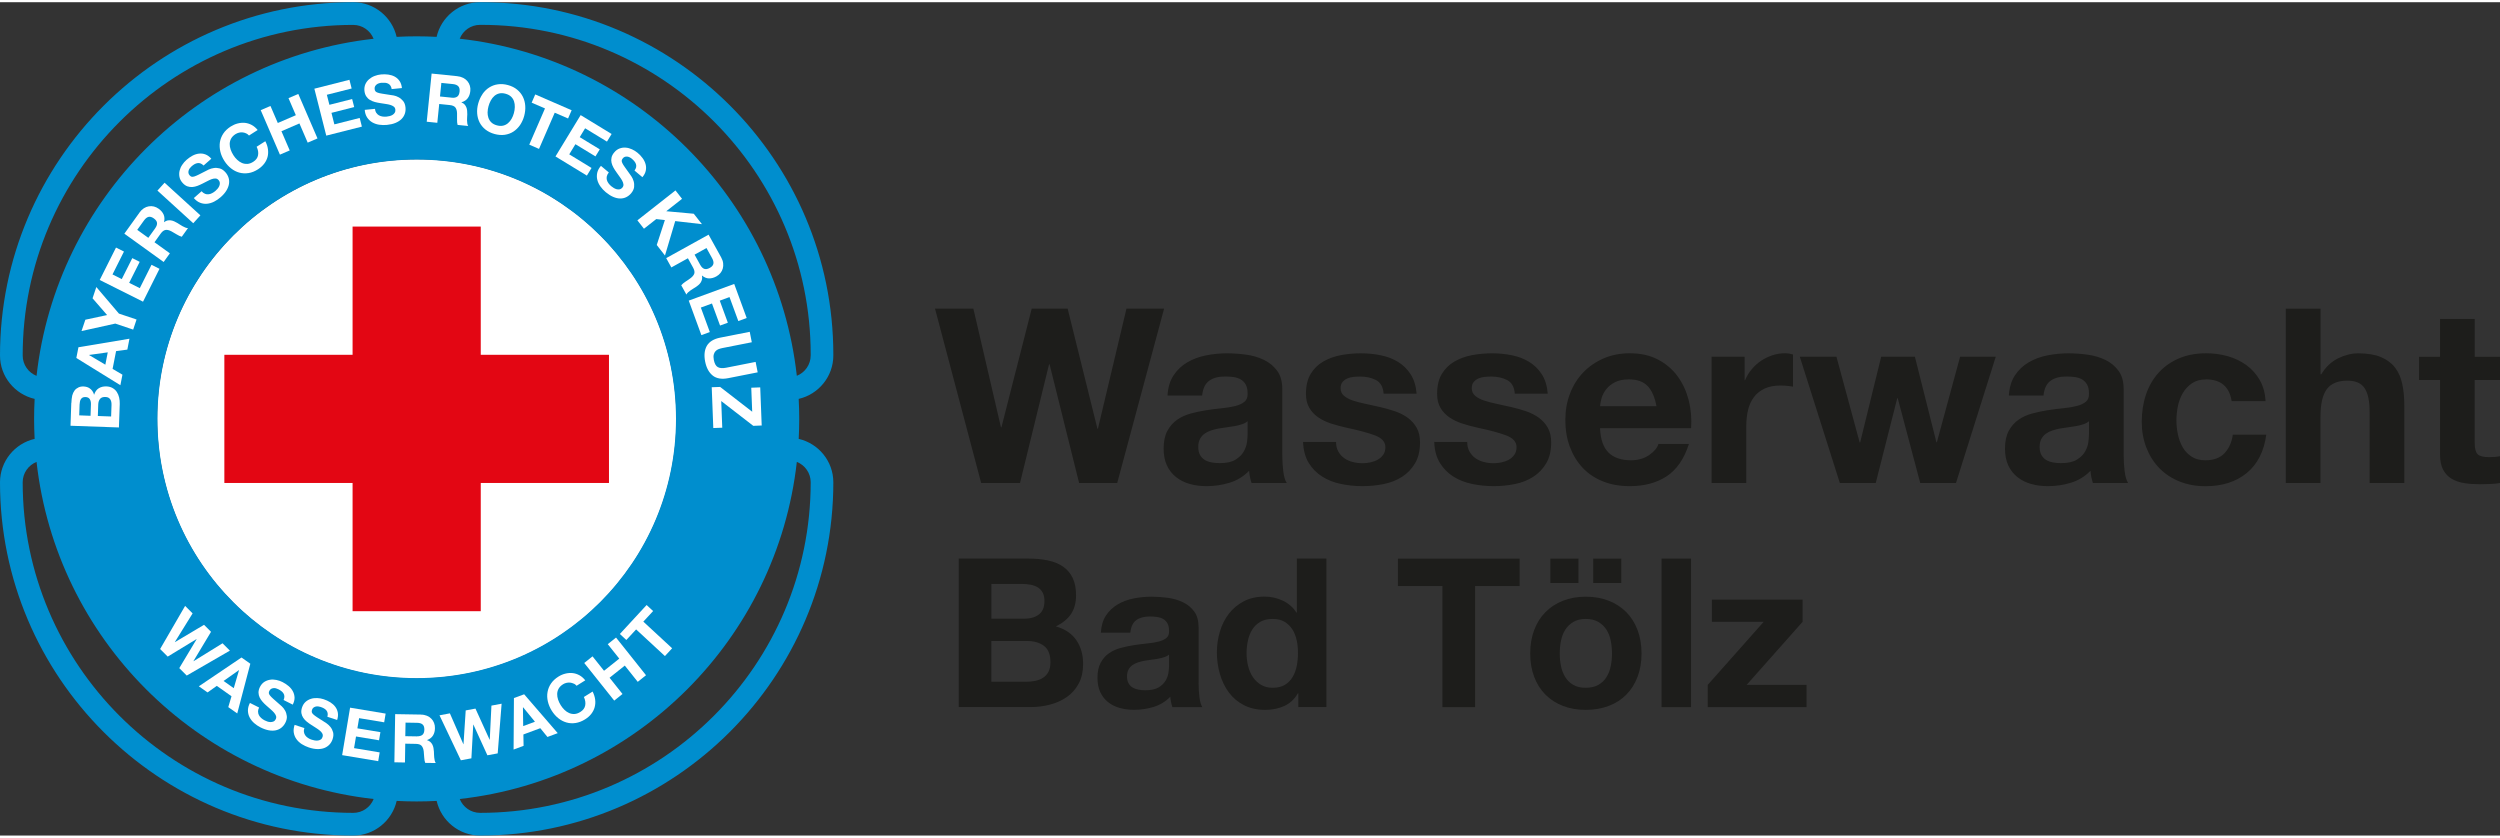
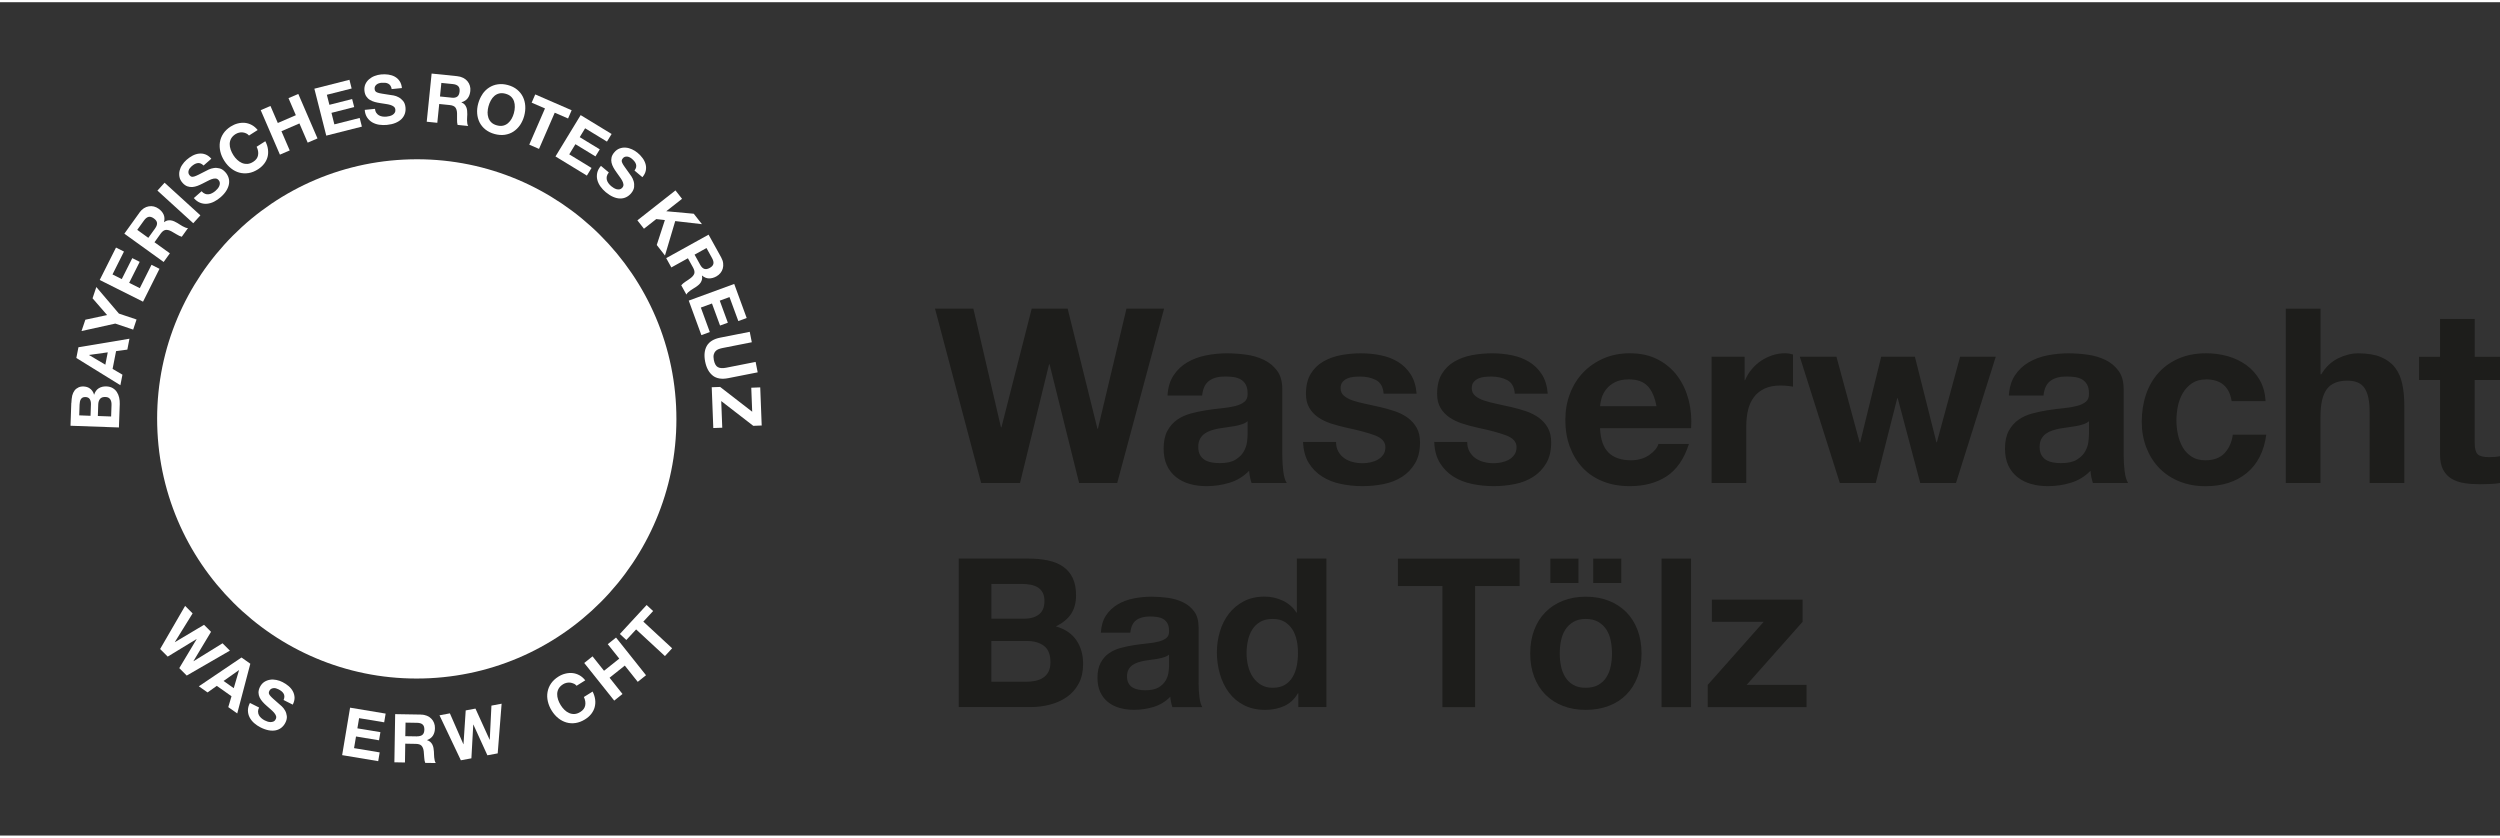
<svg xmlns="http://www.w3.org/2000/svg" width="188px" height="63px" viewBox="0 0 510.24 170.08">
  <rect x="0" y="0" width="510.24" height="170.08" fill="#333333" stroke="none" />
  <defs>
    <style>
      .j {
        fill: #008ece;
      }

      .k {
        fill: #fff;
      }

      .l {
        fill: #e30613;
      }

      .m {
        fill: #1d1d1b;
      }
    </style>
  </defs>
  <g id="a" data-name="Logo">
    <circle id="b" data-name="Hintergrund" class="k" cx="85.06" cy="85.05" r="52.99" transform="translate(-4.15 4.36) rotate(-2.87)" />
    <path id="c" data-name="Wortmarke" class="m" d="m220.24,98.12l-6.03-24.23h-.1l-5.93,24.23h-7.93l-9.42-35.59h7.83l5.63,24.23h.1l6.18-24.23h7.33l6.08,24.52h.1l5.83-24.52h7.68l-9.57,35.59h-7.78Zm18.04-17.84c.1-1.66.52-3.04,1.25-4.14.73-1.1,1.66-1.98,2.79-2.64,1.13-.66,2.4-1.14,3.81-1.42,1.41-.28,2.83-.42,4.26-.42,1.3,0,2.61.09,3.94.27,1.33.18,2.54.54,3.64,1.07,1.1.53,1.99,1.27,2.69,2.22.7.95,1.05,2.2,1.05,3.76v13.41c0,1.16.07,2.28.2,3.34.13,1.06.37,1.86.7,2.39h-7.18c-.13-.4-.24-.8-.32-1.22-.08-.41-.14-.84-.17-1.27-1.13,1.16-2.46,1.98-3.99,2.44-1.53.47-3.09.7-4.69.7-1.23,0-2.38-.15-3.44-.45-1.06-.3-1.99-.76-2.79-1.4-.8-.63-1.42-1.43-1.87-2.39s-.67-2.11-.67-3.44c0-1.46.26-2.67.77-3.61.51-.95,1.18-1.7,1.99-2.27.81-.56,1.74-.99,2.79-1.27,1.05-.28,2.1-.51,3.17-.67,1.06-.17,2.11-.3,3.14-.4,1.03-.1,1.94-.25,2.74-.45.8-.2,1.43-.49,1.89-.87.47-.38.68-.94.65-1.67,0-.76-.12-1.37-.37-1.82-.25-.45-.58-.8-1-1.05-.42-.25-.9-.41-1.45-.5-.55-.08-1.14-.12-1.77-.12-1.4,0-2.49.3-3.29.9-.8.6-1.26,1.6-1.4,2.99h-7.08Zm16.35,5.23c-.3.27-.67.47-1.12.62-.45.15-.93.27-1.45.37-.52.1-1.06.18-1.62.25-.57.07-1.13.15-1.69.25-.53.1-1.06.23-1.57.4-.52.17-.96.39-1.35.67-.38.28-.69.64-.92,1.07-.23.43-.35.98-.35,1.64s.12,1.16.35,1.6c.23.43.55.77.95,1.02.4.25.86.42,1.4.52.53.1,1.08.15,1.65.15,1.4,0,2.47-.23,3.24-.7.76-.47,1.33-1.02,1.69-1.67.37-.65.59-1.3.67-1.97.08-.66.12-1.2.12-1.59v-2.64Zm18.52,6.21c.32.55.72,1,1.22,1.35.5.35,1.07.61,1.72.77.65.17,1.32.25,2.02.25.5,0,1.02-.06,1.57-.17.55-.12,1.05-.3,1.5-.55.45-.25.82-.58,1.12-1,.3-.41.45-.94.45-1.57,0-1.06-.71-1.86-2.12-2.39-1.41-.53-3.38-1.06-5.91-1.59-1.03-.23-2.04-.51-3.02-.82-.98-.31-1.85-.73-2.62-1.25-.76-.51-1.38-1.16-1.84-1.94-.47-.78-.7-1.74-.7-2.87,0-1.66.32-3.02.97-4.09s1.5-1.9,2.57-2.52c1.06-.61,2.26-1.05,3.59-1.3,1.33-.25,2.69-.37,4.09-.37s2.75.13,4.06.4c1.31.27,2.48.71,3.51,1.35,1.03.63,1.89,1.47,2.57,2.52.68,1.05,1.09,2.37,1.22,3.96h-6.73c-.1-1.36-.62-2.28-1.55-2.77-.93-.48-2.03-.72-3.29-.72-.4,0-.83.03-1.3.07-.47.05-.89.16-1.27.32-.38.17-.71.41-.97.72-.27.32-.4.74-.4,1.27,0,.63.23,1.15.7,1.55.46.4,1.07.72,1.82.97.75.25,1.6.47,2.57.67.96.2,1.94.42,2.94.65,1.03.23,2.04.52,3.02.85.98.33,1.85.77,2.62,1.32.76.55,1.38,1.23,1.84,2.04.47.81.7,1.82.7,3.02,0,1.69-.34,3.12-1.02,4.26-.68,1.15-1.57,2.07-2.67,2.77-1.1.7-2.35,1.19-3.76,1.47-1.41.28-2.85.42-4.31.42s-2.96-.15-4.39-.45c-1.43-.3-2.7-.8-3.81-1.5-1.11-.7-2.03-1.62-2.74-2.77-.71-1.15-1.11-2.58-1.17-4.31h6.73c0,.77.16,1.42.47,1.97Zm26.77,0c.32.55.72,1,1.22,1.35.5.35,1.07.61,1.72.77.65.17,1.32.25,2.02.25.5,0,1.02-.06,1.57-.17.55-.12,1.05-.3,1.5-.55.45-.25.82-.58,1.12-1,.3-.41.45-.94.45-1.57,0-1.06-.71-1.86-2.12-2.39-1.41-.53-3.38-1.06-5.91-1.59-1.03-.23-2.04-.51-3.02-.82-.98-.31-1.85-.73-2.62-1.25-.76-.51-1.38-1.16-1.84-1.94-.47-.78-.7-1.74-.7-2.87,0-1.66.32-3.02.97-4.09s1.5-1.9,2.57-2.52c1.06-.61,2.26-1.05,3.59-1.3,1.33-.25,2.69-.37,4.09-.37s2.75.13,4.06.4c1.31.27,2.48.71,3.51,1.35,1.03.63,1.89,1.47,2.57,2.52.68,1.05,1.09,2.37,1.22,3.96h-6.73c-.1-1.36-.62-2.28-1.55-2.77-.93-.48-2.03-.72-3.29-.72-.4,0-.83.03-1.3.07-.47.05-.89.16-1.27.32-.38.17-.71.41-.97.72-.27.32-.4.74-.4,1.27,0,.63.23,1.15.7,1.55.46.4,1.07.72,1.82.97.75.25,1.6.47,2.57.67.96.2,1.94.42,2.94.65,1.03.23,2.04.52,3.02.85.98.33,1.85.77,2.62,1.32.76.55,1.38,1.23,1.84,2.04.47.81.7,1.82.7,3.02,0,1.69-.34,3.12-1.02,4.26-.68,1.15-1.57,2.07-2.67,2.77-1.1.7-2.35,1.19-3.76,1.47-1.41.28-2.85.42-4.31.42s-2.96-.15-4.39-.45c-1.43-.3-2.7-.8-3.81-1.5-1.11-.7-2.03-1.62-2.74-2.77-.71-1.15-1.11-2.58-1.17-4.31h6.73c0,.77.16,1.42.47,1.97Zm28.39.22c1.06,1.03,2.59,1.55,4.59,1.55,1.43,0,2.66-.36,3.69-1.07,1.03-.71,1.66-1.47,1.89-2.27h6.23c-1,3.09-2.53,5.3-4.59,6.63-2.06,1.33-4.55,1.99-7.48,1.99-2.03,0-3.86-.32-5.48-.97-1.63-.65-3.01-1.57-4.14-2.77-1.13-1.2-2-2.63-2.62-4.29-.62-1.66-.92-3.49-.92-5.48s.32-3.72.95-5.38c.63-1.66,1.53-3.1,2.69-4.31,1.16-1.21,2.55-2.17,4.16-2.87,1.61-.7,3.4-1.05,5.36-1.05,2.19,0,4.1.42,5.73,1.27,1.63.85,2.97,1.99,4.01,3.41,1.05,1.43,1.8,3.06,2.27,4.88.47,1.83.63,3.74.5,5.73h-18.59c.1,2.29.68,3.95,1.74,4.98Zm8-13.56c-.85-.93-2.14-1.4-3.86-1.4-1.13,0-2.07.19-2.82.57-.75.38-1.35.86-1.79,1.42-.45.57-.76,1.16-.95,1.79-.18.63-.29,1.2-.32,1.69h11.51c-.33-1.79-.92-3.16-1.77-4.09Zm19.76-6.03v4.78h.1c.33-.8.78-1.54,1.35-2.22.56-.68,1.21-1.26,1.94-1.75.73-.48,1.51-.85,2.34-1.12.83-.27,1.69-.4,2.59-.4.46,0,.98.08,1.55.25v6.58c-.33-.07-.73-.12-1.2-.17-.47-.05-.91-.07-1.35-.07-1.3,0-2.39.22-3.29.65-.9.43-1.62,1.02-2.17,1.77-.55.75-.94,1.62-1.17,2.62-.23,1-.35,2.08-.35,3.24v11.61h-7.08v-25.77h6.73Zm35.84,25.77l-4.59-17.3h-.1l-4.39,17.3h-7.33l-8.17-25.77h7.48l4.74,17.5h.1l4.29-17.5h6.88l4.39,17.45h.1l4.74-17.45h7.28l-8.12,25.77h-7.28Zm18.09-17.84c.1-1.66.52-3.04,1.25-4.14.73-1.1,1.66-1.98,2.79-2.64,1.13-.66,2.4-1.14,3.81-1.42,1.41-.28,2.83-.42,4.26-.42,1.3,0,2.61.09,3.94.27,1.33.18,2.54.54,3.64,1.07,1.1.53,1.99,1.27,2.69,2.22.7.95,1.05,2.2,1.05,3.76v13.41c0,1.16.07,2.28.2,3.34.13,1.06.37,1.86.7,2.39h-7.18c-.13-.4-.24-.8-.32-1.22-.08-.41-.14-.84-.17-1.27-1.13,1.16-2.46,1.98-3.99,2.44-1.53.47-3.09.7-4.69.7-1.23,0-2.38-.15-3.44-.45-1.06-.3-1.99-.76-2.79-1.4-.8-.63-1.42-1.43-1.87-2.39s-.67-2.11-.67-3.44c0-1.46.26-2.67.77-3.61.51-.95,1.18-1.7,1.99-2.27.81-.56,1.74-.99,2.79-1.27,1.05-.28,2.1-.51,3.17-.67,1.06-.17,2.11-.3,3.14-.4,1.03-.1,1.94-.25,2.74-.45.8-.2,1.43-.49,1.89-.87.47-.38.68-.94.65-1.67,0-.76-.12-1.37-.37-1.82-.25-.45-.58-.8-1-1.05-.42-.25-.9-.41-1.45-.5-.55-.08-1.14-.12-1.77-.12-1.4,0-2.49.3-3.29.9-.8.6-1.26,1.6-1.4,2.99h-7.08Zm16.35,5.23c-.3.27-.67.47-1.12.62-.45.15-.93.27-1.45.37-.52.1-1.06.18-1.62.25-.57.07-1.13.15-1.69.25-.53.1-1.06.23-1.57.4-.52.17-.96.39-1.35.67-.38.28-.69.64-.92,1.07-.23.43-.35.98-.35,1.64s.12,1.16.35,1.6c.23.43.55.77.95,1.02.4.25.86.42,1.4.52.53.1,1.08.15,1.65.15,1.4,0,2.47-.23,3.24-.7.76-.47,1.33-1.02,1.69-1.67.37-.65.59-1.3.67-1.97.08-.66.12-1.2.12-1.59v-2.64Zm23.88-8.52c-1.13,0-2.08.26-2.84.77s-1.39,1.18-1.87,1.99c-.48.81-.82,1.71-1.02,2.69-.2.98-.3,1.95-.3,2.92s.1,1.88.3,2.84c.2.96.52,1.84.97,2.62.45.78,1.05,1.42,1.82,1.92.76.5,1.69.75,2.79.75,1.7,0,3-.47,3.91-1.42.91-.95,1.49-2.22,1.72-3.81h6.83c-.47,3.42-1.79,6.03-3.99,7.83s-5,2.69-8.42,2.69c-1.93,0-3.7-.32-5.31-.97-1.61-.65-2.98-1.55-4.11-2.72-1.13-1.16-2.01-2.55-2.64-4.16-.63-1.61-.95-3.38-.95-5.31s.29-3.85.87-5.56c.58-1.71,1.44-3.19,2.57-4.44,1.13-1.25,2.51-2.22,4.14-2.92,1.63-.7,3.49-1.05,5.58-1.05,1.53,0,3,.2,4.41.6,1.41.4,2.67,1.01,3.79,1.82,1.11.81,2.02,1.83,2.72,3.04.7,1.21,1.1,2.65,1.2,4.31h-6.93c-.47-2.96-2.21-4.44-5.23-4.44Zm23.38-14.45v13.41h.15c.9-1.5,2.04-2.58,3.44-3.27,1.4-.68,2.76-1.02,4.09-1.02,1.89,0,3.45.26,4.66.77,1.21.52,2.17,1.23,2.87,2.14.7.91,1.19,2.03,1.47,3.34.28,1.31.42,2.77.42,4.36v15.85h-7.08v-14.55c0-2.13-.33-3.71-1-4.76-.67-1.05-1.84-1.57-3.54-1.57-1.93,0-3.32.57-4.19,1.72-.86,1.15-1.3,3.03-1.3,5.66v13.51h-7.08v-35.59h7.08Zm36.64,9.82v4.74h-5.18v12.76c0,1.2.2,1.99.6,2.39.4.4,1.2.6,2.39.6.4,0,.78-.02,1.15-.05.37-.03.71-.08,1.05-.15v5.48c-.6.1-1.26.17-1.99.2-.73.03-1.45.05-2.14.05-1.1,0-2.14-.07-3.12-.22-.98-.15-1.84-.44-2.59-.87s-1.34-1.05-1.77-1.84c-.43-.8-.65-1.84-.65-3.14v-15.2h-4.29v-4.74h4.29v-7.73h7.08v7.73h5.18Z" />
-     <polygon id="d" data-name="Kreuz" class="l" points="124.29 71.96 98.12 71.96 98.12 45.79 71.96 45.79 71.96 71.96 45.79 71.96 45.79 98.12 71.96 98.12 71.96 124.29 98.12 124.29 98.12 98.12 124.29 98.12 124.29 71.96" />
-     <path id="e" data-name="Ring" class="j" d="m170.08,72.09v-.18C170.08,32.26,137.82,0,98.16,0h-.18c-4.32,0-7.94,3.03-8.87,7.07-1.35-.07-2.71-.11-4.08-.11s-2.73.04-4.08.11c-.93-4.04-4.55-7.07-8.87-7.07C32.34,0,0,32.34,0,72.09c0,4.32,3.03,7.94,7.07,8.87-.07,1.35-.11,2.71-.11,4.08s.04,2.73.11,4.08c-4.04.93-7.07,4.55-7.07,8.87,0,39.75,32.34,72.09,72.09,72.09,4.32,0,7.94-3.03,8.87-7.07,1.35.07,2.71.11,4.08.11s2.73-.04,4.08-.11c.93,4.04,4.55,7.07,8.87,7.07,39.75,0,72.09-32.34,72.09-72.09,0-4.32-3.03-7.94-7.07-8.87.07-1.35.11-2.71.11-4.08s-.04-2.73-.11-4.08c4.04-.93,7.07-4.55,7.07-8.87Zm-165.45,0C4.63,34.89,34.89,4.63,72.09,4.63c1.89,0,3.5,1.18,4.16,2.83C40.15,11.5,11.5,40.15,7.46,76.26c-1.66-.66-2.83-2.27-2.83-4.16Zm67.47,93.36c-37.2,0-67.47-30.27-67.47-67.47,0-1.89,1.18-3.5,2.83-4.16,4.04,36.1,32.7,64.76,68.8,68.8-.66,1.66-2.27,2.83-4.16,2.83Zm12.95-27.5c-29.23,0-52.92-23.69-52.92-52.92s23.69-52.92,52.92-52.92,52.92,23.69,52.92,52.92-23.69,52.92-52.92,52.92Zm80.41-39.97c0,37.2-30.27,67.47-67.47,67.47-1.89,0-3.5-1.18-4.16-2.83,36.1-4.04,64.76-32.7,68.8-68.8,1.66.66,2.83,2.27,2.83,4.16Zm0-25.89c0,1.89-1.18,3.5-2.83,4.16-4.04-36.1-32.7-64.76-68.8-68.8.66-1.66,2.27-2.83,4.16-2.83h.18c37.1,0,67.29,30.19,67.29,67.29v.18Z" />
    <g id="f" data-name="Wasserwacht">
      <path class="k" d="m36.59,135.91l3.54-5.91-.02-.02-5.88,3.58-1.55-1.55,5.1-8.8,1.53,1.53-3.62,5.84.02.02,5.93-3.53,1.43,1.43-3.59,5.98.02.02,5.92-3.66,1.5,1.5-8.81,5.09-1.52-1.52Z" />
      <path class="k" d="m51.09,135.01l-2.67,10.15-1.83-1.29.66-2.22-3-2.12-1.89,1.34-1.78-1.25,8.71-5.88,1.81,1.28Zm-3.38,4.99l1.07-3.66-.02-.02-3.13,2.21,2.08,1.47Z" />
      <path class="k" d="m52.67,144.79c0,.26.06.5.17.71.11.22.27.41.48.6s.44.34.69.47c.17.09.36.17.57.24.21.07.42.11.64.11.21,0,.41-.04.6-.12.19-.08.34-.24.45-.46.12-.24.14-.47.06-.69-.08-.22-.21-.45-.41-.67-.2-.22-.43-.45-.7-.68-.27-.23-.55-.47-.82-.72-.29-.25-.55-.51-.8-.79-.25-.28-.45-.57-.6-.88-.15-.31-.23-.65-.24-1.01,0-.36.09-.74.29-1.14.23-.45.52-.79.88-1.03.36-.23.75-.38,1.17-.45s.86-.05,1.31.04c.45.09.87.24,1.26.44.46.23.87.51,1.24.82.37.32.66.67.87,1.07.21.39.32.82.34,1.27.01.45-.11.93-.37,1.44l-1.87-.94c.12-.27.17-.52.16-.74,0-.22-.06-.42-.17-.59-.11-.18-.25-.34-.43-.48-.18-.14-.39-.27-.63-.39-.16-.08-.32-.14-.49-.19-.17-.05-.34-.06-.51-.04-.17.02-.32.07-.47.15-.14.08-.26.22-.36.4-.09.17-.12.33-.11.47s.09.3.24.49c.15.19.37.41.66.67.29.26.68.6,1.16,1.02.15.12.34.29.59.52.25.23.47.52.66.85.19.33.31.71.36,1.13.05.42-.05.88-.3,1.37-.2.4-.47.73-.8,1-.33.27-.71.44-1.14.54-.43.09-.91.1-1.44,0s-1.09-.29-1.68-.59c-.48-.24-.92-.54-1.32-.89-.39-.35-.7-.74-.92-1.17-.22-.43-.33-.89-.34-1.39,0-.5.13-1.01.41-1.55l1.87.94c-.15.29-.22.57-.22.83Z" />
-       <path class="k" d="m62.04,148.97c.04.26.13.48.28.68.14.2.33.37.56.52.23.15.48.27.75.35.18.06.38.11.6.15s.43.04.65.02.4-.1.58-.21.3-.29.37-.52c.08-.25.07-.48-.04-.69-.11-.21-.28-.41-.51-.6s-.49-.38-.8-.57c-.31-.19-.61-.38-.92-.59-.32-.2-.63-.42-.92-.65-.29-.23-.53-.49-.73-.78-.2-.29-.33-.61-.39-.96-.06-.35-.02-.74.12-1.17.16-.48.4-.86.72-1.15.32-.29.69-.49,1.09-.62s.84-.18,1.3-.16c.46.02.89.1,1.31.24.49.16.94.37,1.35.62.41.26.75.56,1.02.92.27.36.44.76.52,1.21.08.45.03.94-.14,1.48l-1.99-.65c.07-.28.09-.54.05-.75-.04-.22-.13-.4-.26-.56s-.3-.29-.5-.41c-.2-.11-.43-.21-.68-.29-.17-.05-.34-.09-.51-.11-.18-.02-.35,0-.51.04-.16.04-.31.12-.44.22-.13.1-.23.25-.29.45-.06.18-.07.34-.04.48s.14.29.31.45c.17.16.43.35.76.57.33.21.76.49,1.3.83.16.09.38.23.66.43s.54.44.78.74c.24.3.42.66.53,1.06.11.41.08.87-.09,1.4-.14.43-.35.8-.64,1.11-.29.31-.64.55-1.05.71-.41.16-.89.23-1.42.22s-1.12-.12-1.75-.33c-.51-.17-.99-.4-1.44-.68-.44-.28-.8-.62-1.09-1.02s-.46-.83-.54-1.32c-.08-.49-.02-1.02.17-1.59l1.99.65c-.1.31-.13.6-.09.85Z" />
      <path class="k" d="m78.71,145.18l-.3,1.79-5.12-.85-.35,2.08,4.7.78-.28,1.66-4.7-.78-.4,2.38,5.23.87-.3,1.79-7.36-1.23,1.62-9.69,7.25,1.21Z" />
      <path class="k" d="m85.94,145.4c.44,0,.84.09,1.19.23s.65.35.9.6c.25.25.44.54.56.87.13.33.19.68.18,1.06,0,.58-.14,1.08-.39,1.49s-.65.73-1.21.94v.03c.26.08.48.19.65.35.17.15.31.34.42.54.11.21.18.44.23.69.05.25.08.5.09.74,0,.16.01.34.02.55,0,.21.02.43.04.65.02.22.05.43.1.63s.12.37.22.51l-2.16-.03c-.11-.31-.18-.69-.2-1.12s-.05-.84-.1-1.24c-.06-.51-.22-.89-.45-1.14s-.62-.37-1.16-.38l-2.16-.04-.06,3.84-2.16-.04.16-9.83,5.3.09Zm-.84,4.43c.49,0,.87-.1,1.12-.31s.38-.57.39-1.07c0-.48-.11-.82-.36-1.04s-.61-.33-1.11-.34l-2.37-.04-.05,2.77,2.37.04Z" />
      <path class="k" d="m99.48,153.71l-2.86-6.27h-.03s-.38,6.88-.38,6.88l-2.15.4-4.36-9.18,2.12-.4,2.75,6.29h.03s.45-6.89.45-6.89l1.99-.37,2.89,6.35h.03s.34-6.96.34-6.96l2.08-.39-.8,10.14-2.11.39Z" />
-       <path class="k" d="m106.97,141.24l6.86,7.94-2.1.78-1.46-1.79-3.45,1.28.04,2.32-2.04.76.07-10.51,2.08-.77Zm2.21,5.61l-2.42-2.95h-.03s.05,3.84.05,3.84l2.39-.89Z" />
      <path class="k" d="m117.09,139.08c-.22-.11-.45-.18-.7-.21s-.49-.02-.75.04c-.25.05-.49.15-.72.29-.41.26-.71.56-.9.89-.19.34-.29.7-.3,1.08-.01.38.05.77.18,1.16.13.39.31.77.54,1.14.22.35.47.67.76.95.29.28.6.5.95.65.34.15.71.22,1.1.2s.79-.16,1.2-.42c.56-.35.89-.79.99-1.33s.01-1.11-.27-1.72l1.78-1.11c.28.55.45,1.1.52,1.64s.03,1.06-.1,1.55c-.13.49-.37.95-.7,1.38-.33.42-.75.79-1.27,1.11-.64.4-1.28.64-1.93.74-.65.1-1.27.06-1.86-.11s-1.15-.46-1.66-.87c-.51-.41-.96-.92-1.34-1.53-.39-.62-.65-1.26-.8-1.91-.15-.65-.17-1.28-.06-1.9s.34-1.2.71-1.74.87-1.01,1.51-1.41c.46-.29.93-.49,1.43-.61.49-.12.98-.16,1.46-.11.48.05.94.2,1.39.44.44.24.84.59,1.2,1.04l-1.77,1.11c-.16-.19-.35-.34-.57-.45Z" />
      <path class="k" d="m120.93,133.5l2.35,2.95,3.11-2.48-2.35-2.95,1.69-1.35,6.12,7.69-1.69,1.35-2.64-3.32-3.11,2.48,2.64,3.32-1.69,1.35-6.12-7.68,1.69-1.35Z" />
      <path class="k" d="m127.84,130.17l-1.33-1.23,5.46-5.91,1.33,1.23-2,2.16,5.88,5.44-1.47,1.59-5.88-5.44-2,2.16Z" />
    </g>
    <g id="g" data-name="BRK">
      <path id="h" data-name="B" class="k" d="m14.57,81.78c.02-.47.07-1.1.17-1.5.1-.4.27-.74.47-1.02.2-.28.48-.49.8-.64s.66-.22,1.12-.19c1.78.11,2.07,1.7,2.07,1.7.2-.6.49-1.05.94-1.33.45-.28.96-.41,1.57-.39.5.02.93.13,1.28.34.36.21.65.48.86.81.22.34.38.72.47,1.14s.14.86.12,1.3l-.17,4.79-9.88-.35.16-4.65Zm3.99.26c.01-.42-.07-.76-.24-1.03-.17-.27-.47-.42-.89-.43-.23,0-.42.03-.57.11-.15.08-.27.2-.36.34-.09.14-.15.31-.19.51-.04.19-.06.39-.07.6l-.07,2.18,2.31.09.08-2.36Zm4.2.18c0-.21,0-.42-.04-.61-.04-.19-.1-.37-.19-.52-.09-.15-.22-.27-.38-.37-.16-.09-.37-.15-.63-.15-.51-.02-.87.11-1.1.39-.23.28-.35.65-.37,1.12l-.08,2.37,2.71.1.08-2.32Z" />
      <path class="k" d="m16.01,70.42l10.41-1.74-.43,2.22-2.3.31-.71,3.63,2.01,1.18-.42,2.15-8.99-5.56.43-2.19Zm5.98,1.04l-3.8.53v.03s3.31,1.96,3.31,1.96l.49-2.52Z" />
      <path class="k" d="m16.64,67.11l.78-2.31,4.44-.95-2.97-3.42.77-2.3,4.61,5.42,3.6,1.21-.69,2.06-3.65-1.23-6.88,1.52Z" />
      <path class="k" d="m23.67,50.07l1.63.82-2.34,4.67,1.89.95,2.15-4.28,1.51.76-2.15,4.28,2.17,1.09,2.39-4.77,1.63.82-3.36,6.71-8.84-4.43,3.32-6.61Z" />
      <path class="k" d="m28.48,42.91c.26-.36.55-.64.87-.85.32-.21.66-.34,1.01-.4.35-.06.7-.05,1.04.03.34.08.67.24.98.46.47.34.81.73,1.01,1.18.2.45.23.96.09,1.54l.02.02c.22-.17.44-.29.66-.34.23-.05.46-.06.69-.03.23.03.47.1.7.2s.45.22.67.35c.13.09.29.19.47.3s.36.23.56.34c.19.11.39.2.58.28.19.08.37.11.54.11l-1.27,1.77c-.32-.09-.67-.25-1.04-.48-.37-.23-.73-.44-1.08-.63-.46-.24-.86-.34-1.2-.28s-.66.3-.98.74l-1.27,1.77,3.14,2.26-1.27,1.77-8.02-5.78,3.11-4.33Zm3.18,3.24c.29-.4.42-.77.39-1.1s-.25-.64-.66-.93c-.39-.28-.75-.38-1.07-.31-.32.08-.63.32-.92.72l-1.39,1.93,2.26,1.63,1.39-1.93Z" />
      <path class="k" d="m33.59,36.84l7.31,6.66-1.46,1.61-7.31-6.66,1.46-1.61Z" />
      <path class="k" d="m41.83,39.1c.24.09.48.13.73.1.24-.02.49-.1.73-.23.25-.13.48-.28.69-.47.15-.13.29-.28.44-.45.14-.17.26-.36.34-.55.08-.2.12-.4.11-.61-.01-.21-.1-.4-.26-.59-.18-.2-.38-.31-.62-.32-.24-.01-.5.03-.78.13-.28.1-.58.24-.9.41-.32.17-.65.34-.98.5-.34.17-.68.33-1.03.46-.35.13-.7.21-1.05.24-.35.02-.69-.03-1.03-.15-.34-.13-.66-.36-.96-.7-.34-.38-.55-.78-.63-1.21-.08-.42-.08-.84.02-1.26s.27-.82.53-1.2c.25-.38.54-.72.88-1.02.39-.34.8-.63,1.23-.86.43-.23.87-.37,1.32-.42.45-.05.89,0,1.31.16.43.16.83.45,1.21.88l-1.58,1.39c-.21-.21-.42-.35-.63-.43-.21-.08-.42-.1-.62-.06-.21.03-.41.11-.61.22-.2.12-.4.26-.6.44-.13.12-.25.25-.36.39-.11.14-.18.3-.23.46-.05.16-.06.33-.04.49.02.16.1.33.24.49.13.15.26.24.39.28.13.04.32.03.55-.04s.52-.19.88-.37.81-.41,1.38-.7c.16-.09.4-.21.71-.36.31-.15.66-.24,1.04-.3s.78-.03,1.19.08c.41.11.8.37,1.17.79.3.34.51.71.64,1.12s.15.83.08,1.27c-.07.44-.25.89-.53,1.35-.28.46-.67.91-1.18,1.35-.41.36-.85.66-1.32.9s-.95.38-1.43.43c-.48.05-.96-.02-1.42-.2-.47-.18-.9-.5-1.29-.96l1.58-1.39c.22.25.45.42.69.51Z" />
      <path class="k" d="m50.24,26.77c-.22-.1-.46-.17-.7-.2-.25-.03-.5-.01-.75.05-.25.06-.49.16-.72.3-.41.26-.71.57-.9.91-.19.34-.28.71-.29,1.09,0,.38.06.77.2,1.17.14.39.32.77.56,1.14.22.35.48.66.78.94s.61.49.96.64c.35.15.72.21,1.11.19.39-.02.79-.17,1.2-.43.56-.36.89-.81.98-1.35.1-.54,0-1.12-.29-1.72l1.77-1.13c.29.55.47,1.1.54,1.64.07.54.05,1.07-.08,1.56-.13.5-.36.96-.69,1.39-.33.43-.75.81-1.26,1.14-.64.41-1.28.67-1.93.77-.65.1-1.28.07-1.88-.09-.6-.16-1.16-.45-1.68-.86-.52-.4-.98-.91-1.37-1.52-.4-.62-.68-1.26-.83-1.91-.15-.65-.18-1.29-.09-1.91.1-.62.33-1.21.69-1.76.36-.55.87-1.03,1.5-1.44.46-.29.93-.5,1.43-.63.49-.13.98-.17,1.47-.13.48.05.95.19,1.4.43.45.24.85.58,1.22,1.03l-1.77,1.13c-.16-.19-.36-.34-.58-.44Z" />
      <path class="k" d="m55.2,21.17l1.5,3.48,3.68-1.59-1.5-3.48,2-.86,3.92,9.08-2,.86-1.69-3.92-3.67,1.59,1.69,3.92-2,.86-3.92-9.08,2-.86Z" />
      <path class="k" d="m71.32,15.84l.45,1.77-5.06,1.28.52,2.05,4.64-1.18.42,1.64-4.64,1.18.59,2.35,5.17-1.31.45,1.77-7.27,1.84-2.43-9.58,7.17-1.82Z" />
      <path class="k" d="m76.8,22.57c.14.22.32.39.53.51.21.12.45.21.73.25.27.04.55.05.84.02.19-.02.4-.06.62-.11.22-.05.42-.14.6-.25.18-.11.33-.25.44-.43.11-.17.16-.38.13-.63-.03-.27-.13-.47-.32-.62s-.42-.26-.71-.35-.61-.15-.97-.2c-.36-.05-.72-.11-1.09-.17-.38-.06-.75-.13-1.11-.23s-.69-.24-.99-.42c-.3-.18-.55-.43-.75-.73-.2-.3-.32-.68-.37-1.13-.05-.5.02-.95.19-1.35.18-.39.43-.73.76-1.01.33-.28.7-.51,1.13-.67.43-.16.86-.27,1.31-.31.51-.05,1.01-.04,1.5.03.48.07.92.21,1.32.43.39.22.72.52.97.9.26.38.41.85.47,1.42l-2.09.21c-.05-.29-.13-.53-.26-.71-.13-.18-.28-.32-.47-.41-.19-.09-.39-.15-.62-.17-.23-.02-.48-.02-.74,0-.17.02-.35.05-.52.11-.17.05-.32.13-.46.24s-.24.23-.32.38-.11.33-.09.54c.02.19.07.35.16.46.08.11.24.21.47.29.23.08.53.15.93.21.39.06.9.14,1.53.24.19.02.45.06.79.12.34.06.68.19,1.02.37.34.18.65.44.92.77.27.33.43.77.48,1.32.04.45,0,.88-.14,1.28-.14.4-.36.76-.68,1.08-.32.31-.72.57-1.22.78-.49.21-1.08.34-1.75.41-.54.05-1.07.04-1.6-.04-.52-.08-.99-.25-1.41-.49-.42-.25-.76-.58-1.04-1-.27-.42-.44-.93-.48-1.54l2.09-.21c.03.33.12.6.26.82Z" />
      <path class="k" d="m93.39,15.12c.44.04.83.16,1.17.33.34.18.62.4.85.68.23.27.39.58.49.92.1.34.13.7.09,1.07-.06.58-.23,1.07-.52,1.46-.29.4-.72.68-1.29.84v.03c.26.1.47.24.62.4.16.17.28.36.37.58.09.22.15.45.17.71.03.25.04.5.03.75,0,.16-.02.34-.03.55-.01.21-.02.43-.02.65s.02.44.05.64c.03.2.09.38.18.53l-2.16-.22c-.09-.32-.12-.7-.11-1.14.02-.43.02-.85,0-1.25-.02-.52-.14-.91-.35-1.18-.21-.26-.59-.42-1.13-.48l-2.16-.22-.39,3.84-2.16-.22,1-9.83,5.3.54Zm-1.22,4.37c.5.05.88-.02,1.15-.22.27-.19.43-.54.48-1.04.05-.48-.04-.84-.27-1.08s-.59-.39-1.08-.44l-2.37-.24-.28,2.77,2.37.24Z" />
      <path class="k" d="m98.46,18.76c.38-.55.83-1,1.36-1.34.53-.34,1.12-.57,1.77-.66.65-.1,1.35-.05,2.08.15.74.2,1.36.51,1.87.93.51.42.9.91,1.18,1.47.27.56.44,1.18.48,1.85.05.67-.03,1.36-.22,2.07-.19.69-.48,1.31-.85,1.86-.38.54-.83.98-1.35,1.32-.52.34-1.11.55-1.76.65-.65.09-1.34.04-2.08-.16-.73-.2-1.35-.51-1.87-.92-.51-.41-.91-.9-1.19-1.45-.28-.56-.44-1.16-.49-1.82-.05-.66.02-1.34.21-2.03.2-.71.48-1.34.86-1.89Zm1.05,3.68c0,.4.05.79.17,1.14.12.36.32.68.6.95.28.27.65.47,1.13.6.47.13.9.15,1.28.06.38-.09.71-.26,1-.51.29-.25.53-.55.73-.9.2-.35.35-.73.46-1.13.12-.42.18-.84.19-1.25.01-.42-.04-.81-.16-1.17-.12-.36-.32-.68-.6-.95-.28-.27-.66-.47-1.13-.6-.47-.13-.9-.15-1.28-.06s-.71.26-1,.51c-.29.25-.53.56-.73.93-.2.37-.36.76-.47,1.18-.11.4-.17.8-.18,1.21Z" />
      <path class="k" d="m108.51,20.5l.73-1.68,7.43,3.23-.73,1.68-2.72-1.18-3.21,7.39-1.99-.87,3.21-7.39-2.72-1.18Z" />
      <path class="k" d="m124.83,26.89l-.95,1.56-4.46-2.72-1.1,1.81,4.09,2.49-.88,1.44-4.09-2.49-1.26,2.07,4.55,2.78-.95,1.56-6.41-3.91,5.14-8.44,6.31,3.85Z" />
      <path class="k" d="m123.85,35.51c-.06.25-.05.5,0,.74.06.24.17.47.33.69.16.22.35.43.57.61.15.12.32.25.51.36.19.12.39.2.6.26.21.05.41.06.62.02.2-.04.38-.16.54-.35.17-.2.25-.43.22-.66-.03-.24-.11-.49-.25-.75-.14-.26-.32-.54-.54-.83-.22-.29-.43-.59-.64-.9-.22-.31-.43-.62-.61-.95s-.31-.66-.39-1c-.08-.34-.08-.69,0-1.04.07-.35.25-.7.55-1.05.32-.39.69-.66,1.1-.81.41-.15.82-.21,1.25-.17.43.03.85.15,1.27.34.42.19.8.43,1.14.71.4.33.74.69,1.03,1.09.29.39.49.81.61,1.24.12.43.13.88.04,1.32-.09.45-.32.89-.69,1.33l-1.61-1.35c.17-.24.28-.47.33-.68.04-.22.03-.42-.03-.62-.06-.2-.17-.39-.31-.57-.14-.18-.32-.36-.52-.53-.13-.11-.28-.21-.44-.29-.16-.08-.32-.14-.49-.16-.17-.02-.33,0-.49.04-.16.05-.31.15-.44.32-.12.15-.2.29-.22.43-.02.14.02.32.12.53.1.22.27.49.5.81.23.32.53.74.9,1.26.12.15.27.36.46.65.19.28.34.61.45.98.11.37.14.77.1,1.19-.05.42-.25.85-.6,1.27-.29.35-.63.61-1.01.8s-.8.28-1.24.27c-.45,0-.92-.11-1.41-.32-.49-.21-1-.53-1.52-.96-.42-.35-.78-.74-1.09-1.17-.31-.43-.52-.88-.64-1.35-.12-.47-.12-.95-.02-1.44.11-.49.36-.96.76-1.42l1.61,1.35c-.21.26-.35.51-.4.76Z" />
      <path class="k" d="m139.2,40.13l-3.22,2.53,5.61.51,1.68,2.13-5.46-.63-2.09,7.03-1.68-2.15,1.66-5.09-1.76-.2-2.51,1.97-1.34-1.71,7.77-6.11,1.34,1.71Z" />
      <path class="k" d="m147.2,52.11c.21.39.35.77.39,1.15.05.38.02.74-.07,1.08-.09.34-.25.65-.48.93-.22.28-.5.5-.83.69-.51.28-1.01.42-1.5.41-.49,0-.97-.2-1.43-.58h-.02c.06.28.07.53.02.76-.05.23-.14.44-.26.64s-.29.38-.48.54c-.19.16-.39.32-.6.45-.13.08-.29.18-.47.29s-.36.23-.55.36c-.18.13-.35.26-.5.4s-.26.29-.33.44l-1.05-1.9c.22-.26.51-.5.87-.74.37-.23.71-.47,1.03-.71.42-.31.67-.64.77-.96.09-.33,0-.73-.26-1.2l-1.05-1.9-3.38,1.87-1.05-1.9,8.65-4.79,2.58,4.66Zm-4.29,1.49c.24.44.52.71.83.82.31.11.69.05,1.13-.2.42-.23.66-.51.73-.83.07-.32-.02-.7-.26-1.14l-1.15-2.08-2.43,1.35,1.15,2.08Z" />
      <path class="k" d="m152.4,64.45l-1.71.63-1.8-4.9-1.99.73,1.65,4.5-1.59.58-1.65-4.5-2.27.83,1.83,5-1.72.63-2.58-7.05,9.28-3.4,2.54,6.94Z" />
      <path class="k" d="m145.48,76.21c-.78-.61-1.3-1.56-1.56-2.85-.26-1.31-.14-2.39.35-3.24.49-.84,1.4-1.4,2.72-1.66l6.03-1.19.42,2.13-6.03,1.19c-.26.05-.52.13-.76.22s-.45.23-.62.42c-.17.18-.29.42-.36.7-.07.28-.06.64.02,1.08.15.76.42,1.25.82,1.47.4.22.96.26,1.68.12l6.03-1.19.42,2.13-6.03,1.19c-1.31.26-2.36.08-3.14-.52Z" />
      <path class="k" d="m153.52,83.56l-.19-4.88,1.83-.07.3,7.78-1.72.07-6.54-5.06.21,5.44-1.83.07-.32-8.33,1.72-.06,6.54,5.06Z" />
    </g>
  </g>
  <g id="i" data-name="Text">
    <g>
      <path class="m" d="m209.94,113.55c1.44,0,2.76.13,3.95.38s2.21.67,3.06,1.25,1.51,1.35,1.97,2.31c.47.96.7,2.15.7,3.57,0,1.53-.35,2.8-1.04,3.82-.69,1.02-1.72,1.85-3.08,2.51,1.87.54,3.26,1.48,4.18,2.82.92,1.34,1.38,2.97,1.38,4.86,0,1.53-.3,2.85-.89,3.97s-1.39,2.03-2.4,2.74c-1.01.71-2.15,1.23-3.44,1.57-1.29.34-2.61.51-3.97.51h-14.69v-30.32h14.27Zm-.85,12.27c1.19,0,2.17-.28,2.93-.85.76-.57,1.15-1.49,1.15-2.76,0-.71-.13-1.29-.38-1.74-.25-.45-.59-.81-1.02-1.06-.42-.25-.91-.43-1.47-.53-.55-.1-1.12-.15-1.72-.15h-6.24v7.09h6.75Zm.38,12.87c.65,0,1.27-.06,1.87-.19.59-.13,1.12-.34,1.57-.64.45-.3.81-.7,1.08-1.21.27-.51.4-1.16.4-1.95,0-1.56-.44-2.67-1.32-3.33s-2.04-1-3.48-1h-7.26v8.32h7.13Z" />
      <path class="m" d="m224.68,128.67c.08-1.42.44-2.59,1.06-3.52.62-.93,1.42-1.68,2.38-2.25.96-.57,2.04-.97,3.25-1.21,1.2-.24,2.41-.36,3.63-.36,1.1,0,2.22.08,3.35.23,1.13.16,2.17.46,3.1.91s1.7,1.08,2.29,1.89c.59.81.89,1.88.89,3.21v11.42c0,.99.06,1.94.17,2.84.11.91.31,1.59.59,2.04h-6.11c-.11-.34-.21-.69-.28-1.04-.07-.35-.12-.71-.15-1.08-.96.99-2.1,1.68-3.4,2.08-1.3.4-2.63.59-3.99.59-1.05,0-2.02-.13-2.93-.38-.91-.25-1.7-.65-2.38-1.19-.68-.54-1.21-1.22-1.59-2.04-.38-.82-.57-1.8-.57-2.93,0-1.25.22-2.27.66-3.08.44-.81,1-1.45,1.7-1.93.69-.48,1.49-.84,2.38-1.08s1.79-.43,2.7-.57c.91-.14,1.8-.25,2.68-.34.88-.08,1.66-.21,2.33-.38.68-.17,1.22-.42,1.61-.74.4-.33.58-.8.55-1.42,0-.65-.11-1.17-.32-1.55s-.5-.68-.85-.89c-.35-.21-.76-.35-1.23-.42-.47-.07-.97-.11-1.51-.11-1.19,0-2.12.25-2.8.76-.68.51-1.08,1.36-1.19,2.55h-6.03Zm13.93,4.46c-.25.23-.57.4-.96.53-.38.13-.79.23-1.23.32-.44.08-.9.16-1.38.21-.48.06-.96.13-1.44.21-.45.08-.9.2-1.34.34-.44.14-.82.33-1.15.57-.33.24-.59.54-.79.91-.2.37-.3.84-.3,1.4s.1.99.3,1.36c.2.37.47.66.81.87.34.21.74.36,1.19.45.45.08.92.13,1.4.13,1.19,0,2.11-.2,2.76-.59.65-.4,1.13-.87,1.44-1.42.31-.55.5-1.11.57-1.68.07-.57.11-1.02.11-1.36v-2.25Z" />
      <path class="m" d="m264.89,141.07c-.71,1.19-1.63,2.05-2.78,2.57s-2.44.79-3.89.79c-1.64,0-3.09-.32-4.33-.96-1.25-.64-2.27-1.5-3.08-2.59s-1.42-2.34-1.83-3.76c-.41-1.42-.62-2.89-.62-4.42s.21-2.89.62-4.27c.41-1.37,1.02-2.58,1.83-3.63.81-1.05,1.82-1.89,3.04-2.53,1.22-.64,2.63-.96,4.25-.96,1.3,0,2.54.28,3.72.83,1.17.55,2.1,1.37,2.78,2.44h.08v-11.04h6.03v30.32h-5.73v-2.8h-.08Zm-.25-10.85c-.17-.83-.46-1.57-.87-2.21-.41-.64-.94-1.15-1.59-1.55-.65-.4-1.47-.59-2.46-.59s-1.83.2-2.5.59c-.68.4-1.23.92-1.63,1.57-.41.65-.71,1.39-.89,2.23-.18.84-.28,1.71-.28,2.61,0,.85.1,1.7.3,2.55.2.85.52,1.61.96,2.27.44.67.99,1.2,1.66,1.61.67.41,1.46.62,2.4.62.99,0,1.82-.2,2.48-.59.66-.4,1.2-.93,1.59-1.59.4-.67.68-1.42.85-2.27.17-.85.25-1.73.25-2.63s-.08-1.78-.25-2.61Z" />
      <path class="m" d="m285.31,119.16v-5.6h24.84v5.6h-9.09v24.71h-6.67v-24.71h-9.09Z" />
      <path class="m" d="m313.12,128.14c.54-1.43,1.3-2.65,2.29-3.65.99-1,2.18-1.78,3.57-2.33,1.39-.55,2.94-.83,4.67-.83s3.29.28,4.69.83c1.4.55,2.6,1.33,3.59,2.33.99,1,1.75,2.22,2.29,3.65.54,1.43.81,3.02.81,4.78s-.27,3.34-.81,4.76c-.54,1.42-1.3,2.63-2.29,3.63-.99,1.01-2.19,1.78-3.59,2.31-1.4.54-2.97.81-4.69.81s-3.28-.27-4.67-.81c-1.39-.54-2.58-1.31-3.57-2.31-.99-1-1.76-2.21-2.29-3.63-.54-1.42-.81-3-.81-4.76s.27-3.35.81-4.78Zm9.04-14.58v4.97h-5.73v-4.97h5.73Zm-3.57,21.93c.17.83.46,1.58.87,2.25.41.67.96,1.2,1.64,1.59.68.4,1.53.59,2.55.59s1.88-.2,2.57-.59c.69-.4,1.25-.93,1.66-1.59.41-.67.7-1.42.87-2.25.17-.83.25-1.69.25-2.57s-.08-1.74-.25-2.59c-.17-.85-.46-1.6-.87-2.25-.41-.65-.96-1.18-1.66-1.59-.69-.41-1.55-.62-2.57-.62s-1.87.21-2.55.62c-.68.41-1.23.94-1.64,1.59-.41.65-.7,1.4-.87,2.25-.17.85-.25,1.71-.25,2.59s.08,1.73.25,2.57Zm12.31-21.93v4.97h-5.73v-4.97h5.73Z" />
      <path class="m" d="m345.14,113.55v30.32h-6.03v-30.32h6.03Z" />
      <path class="m" d="m359.96,126.46h-10.57v-4.54h18.51v4.54l-11.42,12.87h12.23v4.54h-20.17v-4.54l11.42-12.87Z" />
    </g>
  </g>
</svg>